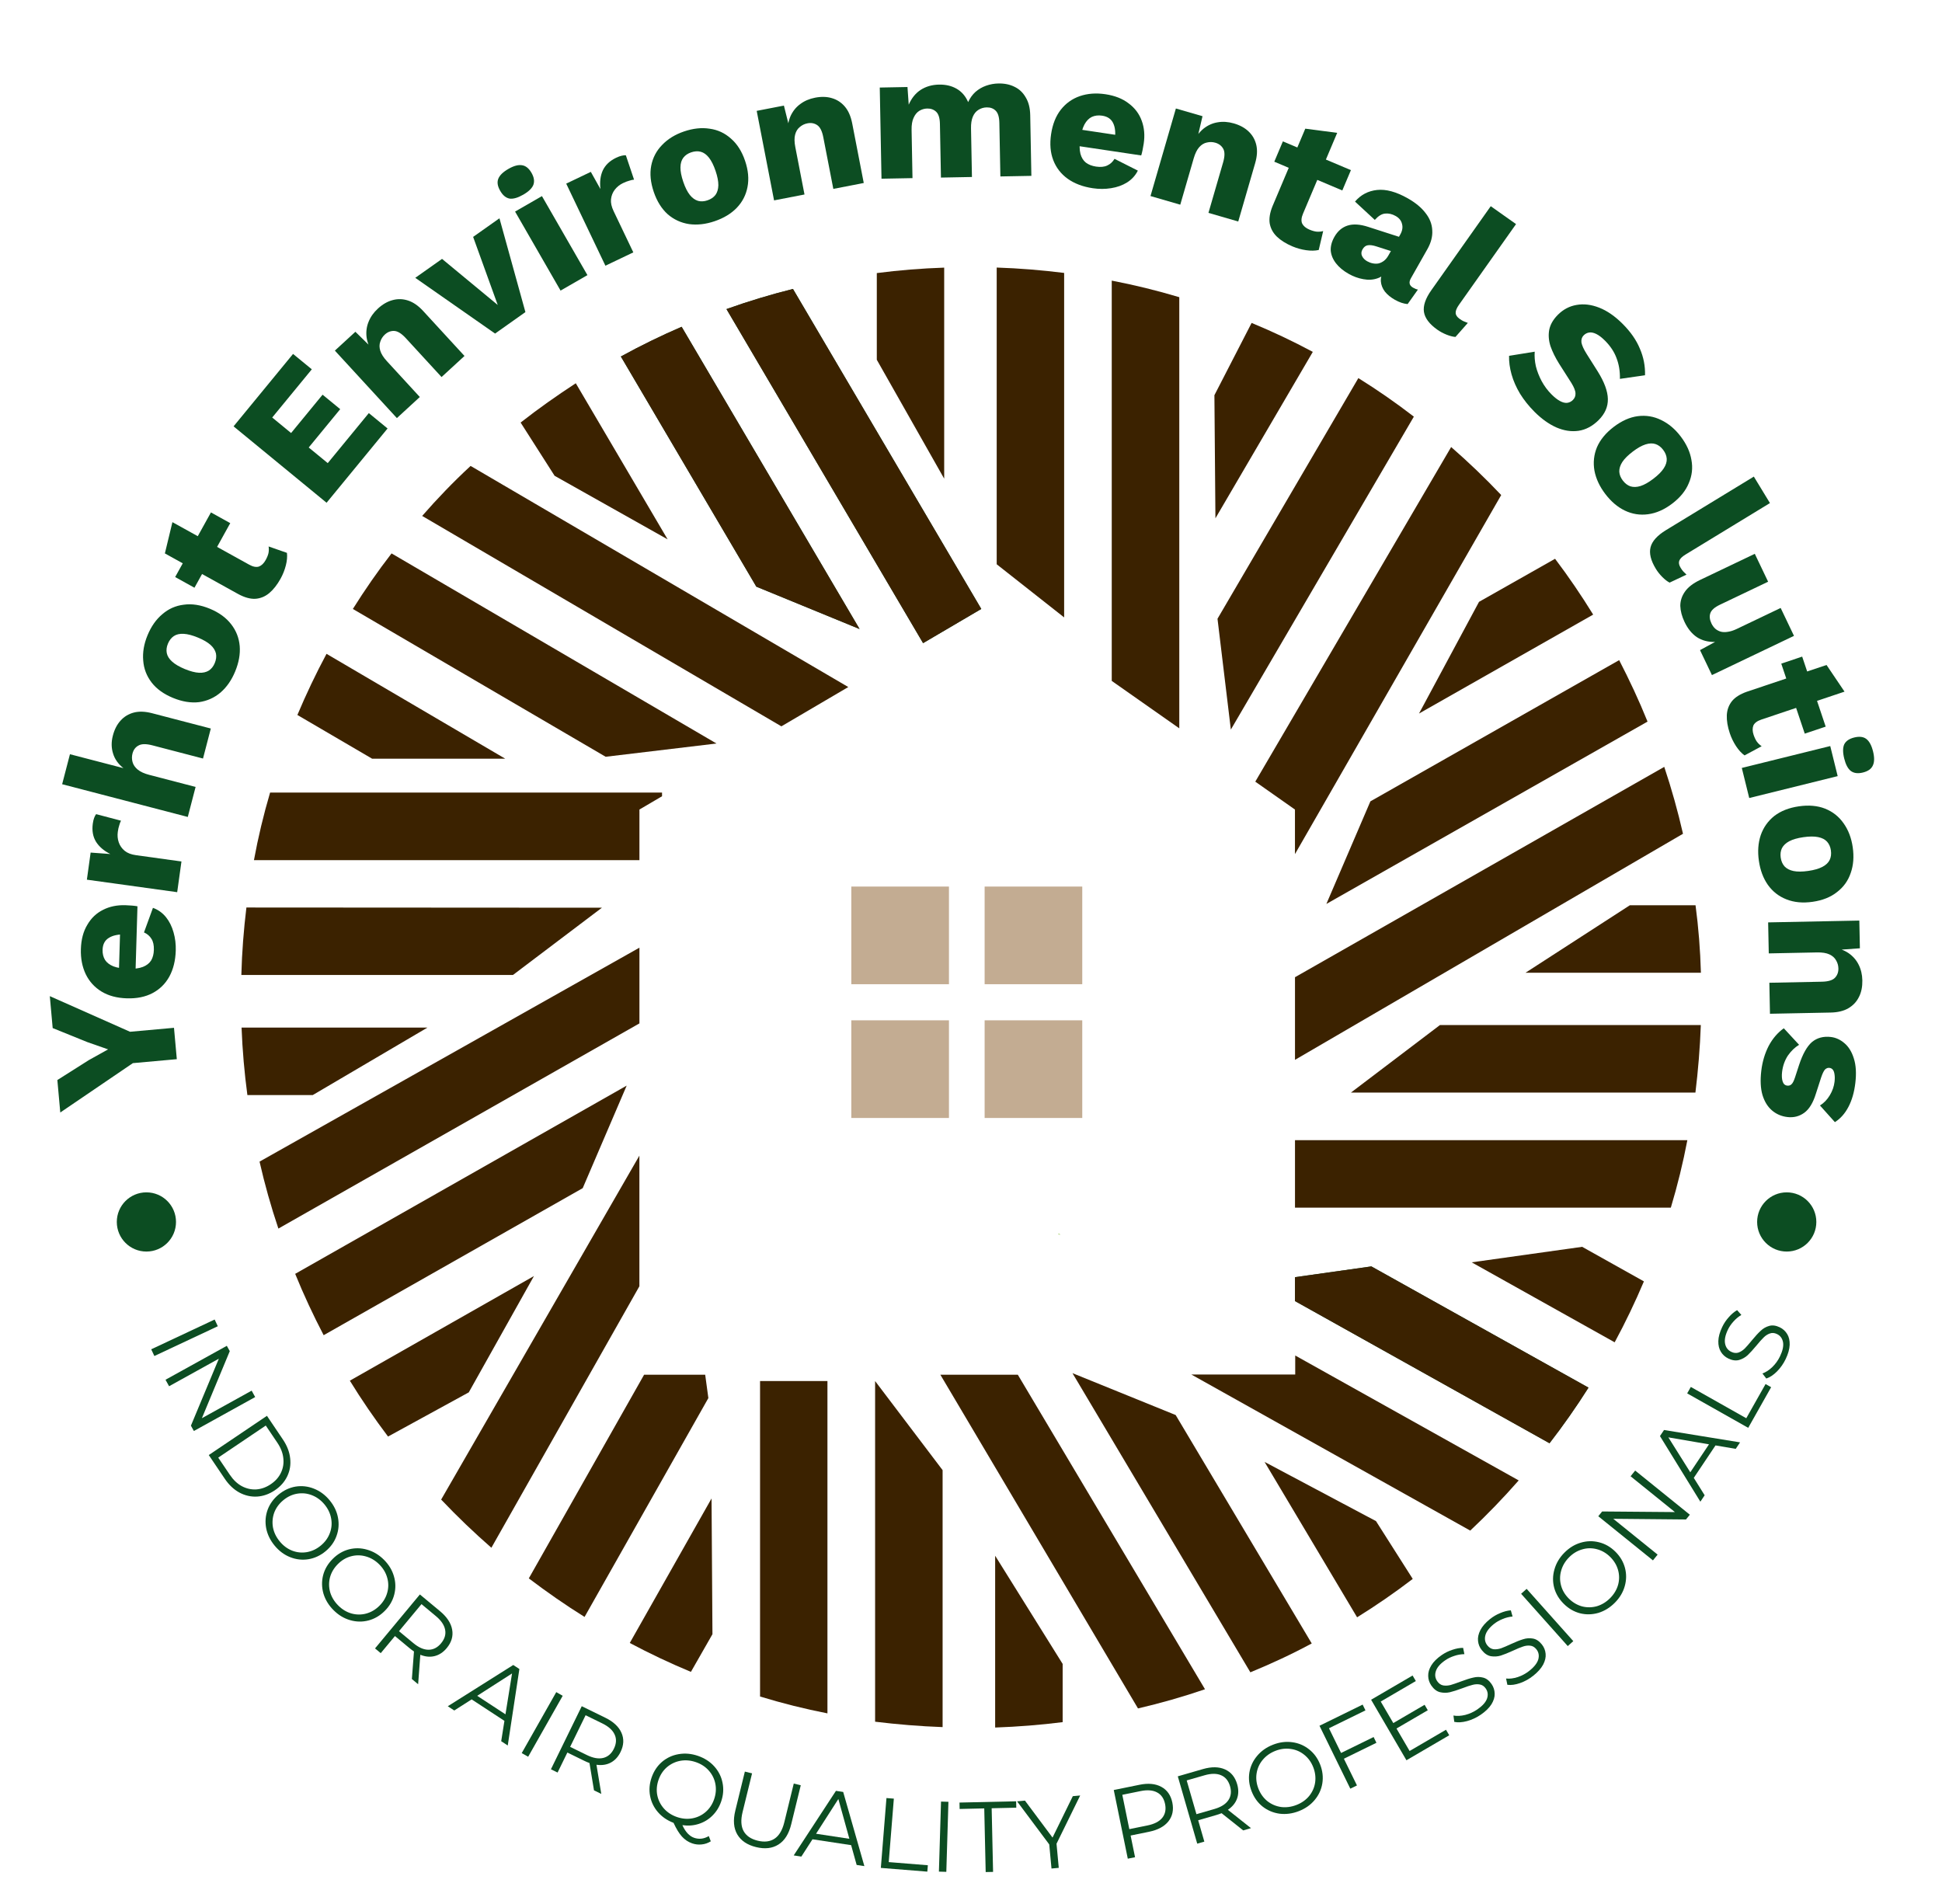
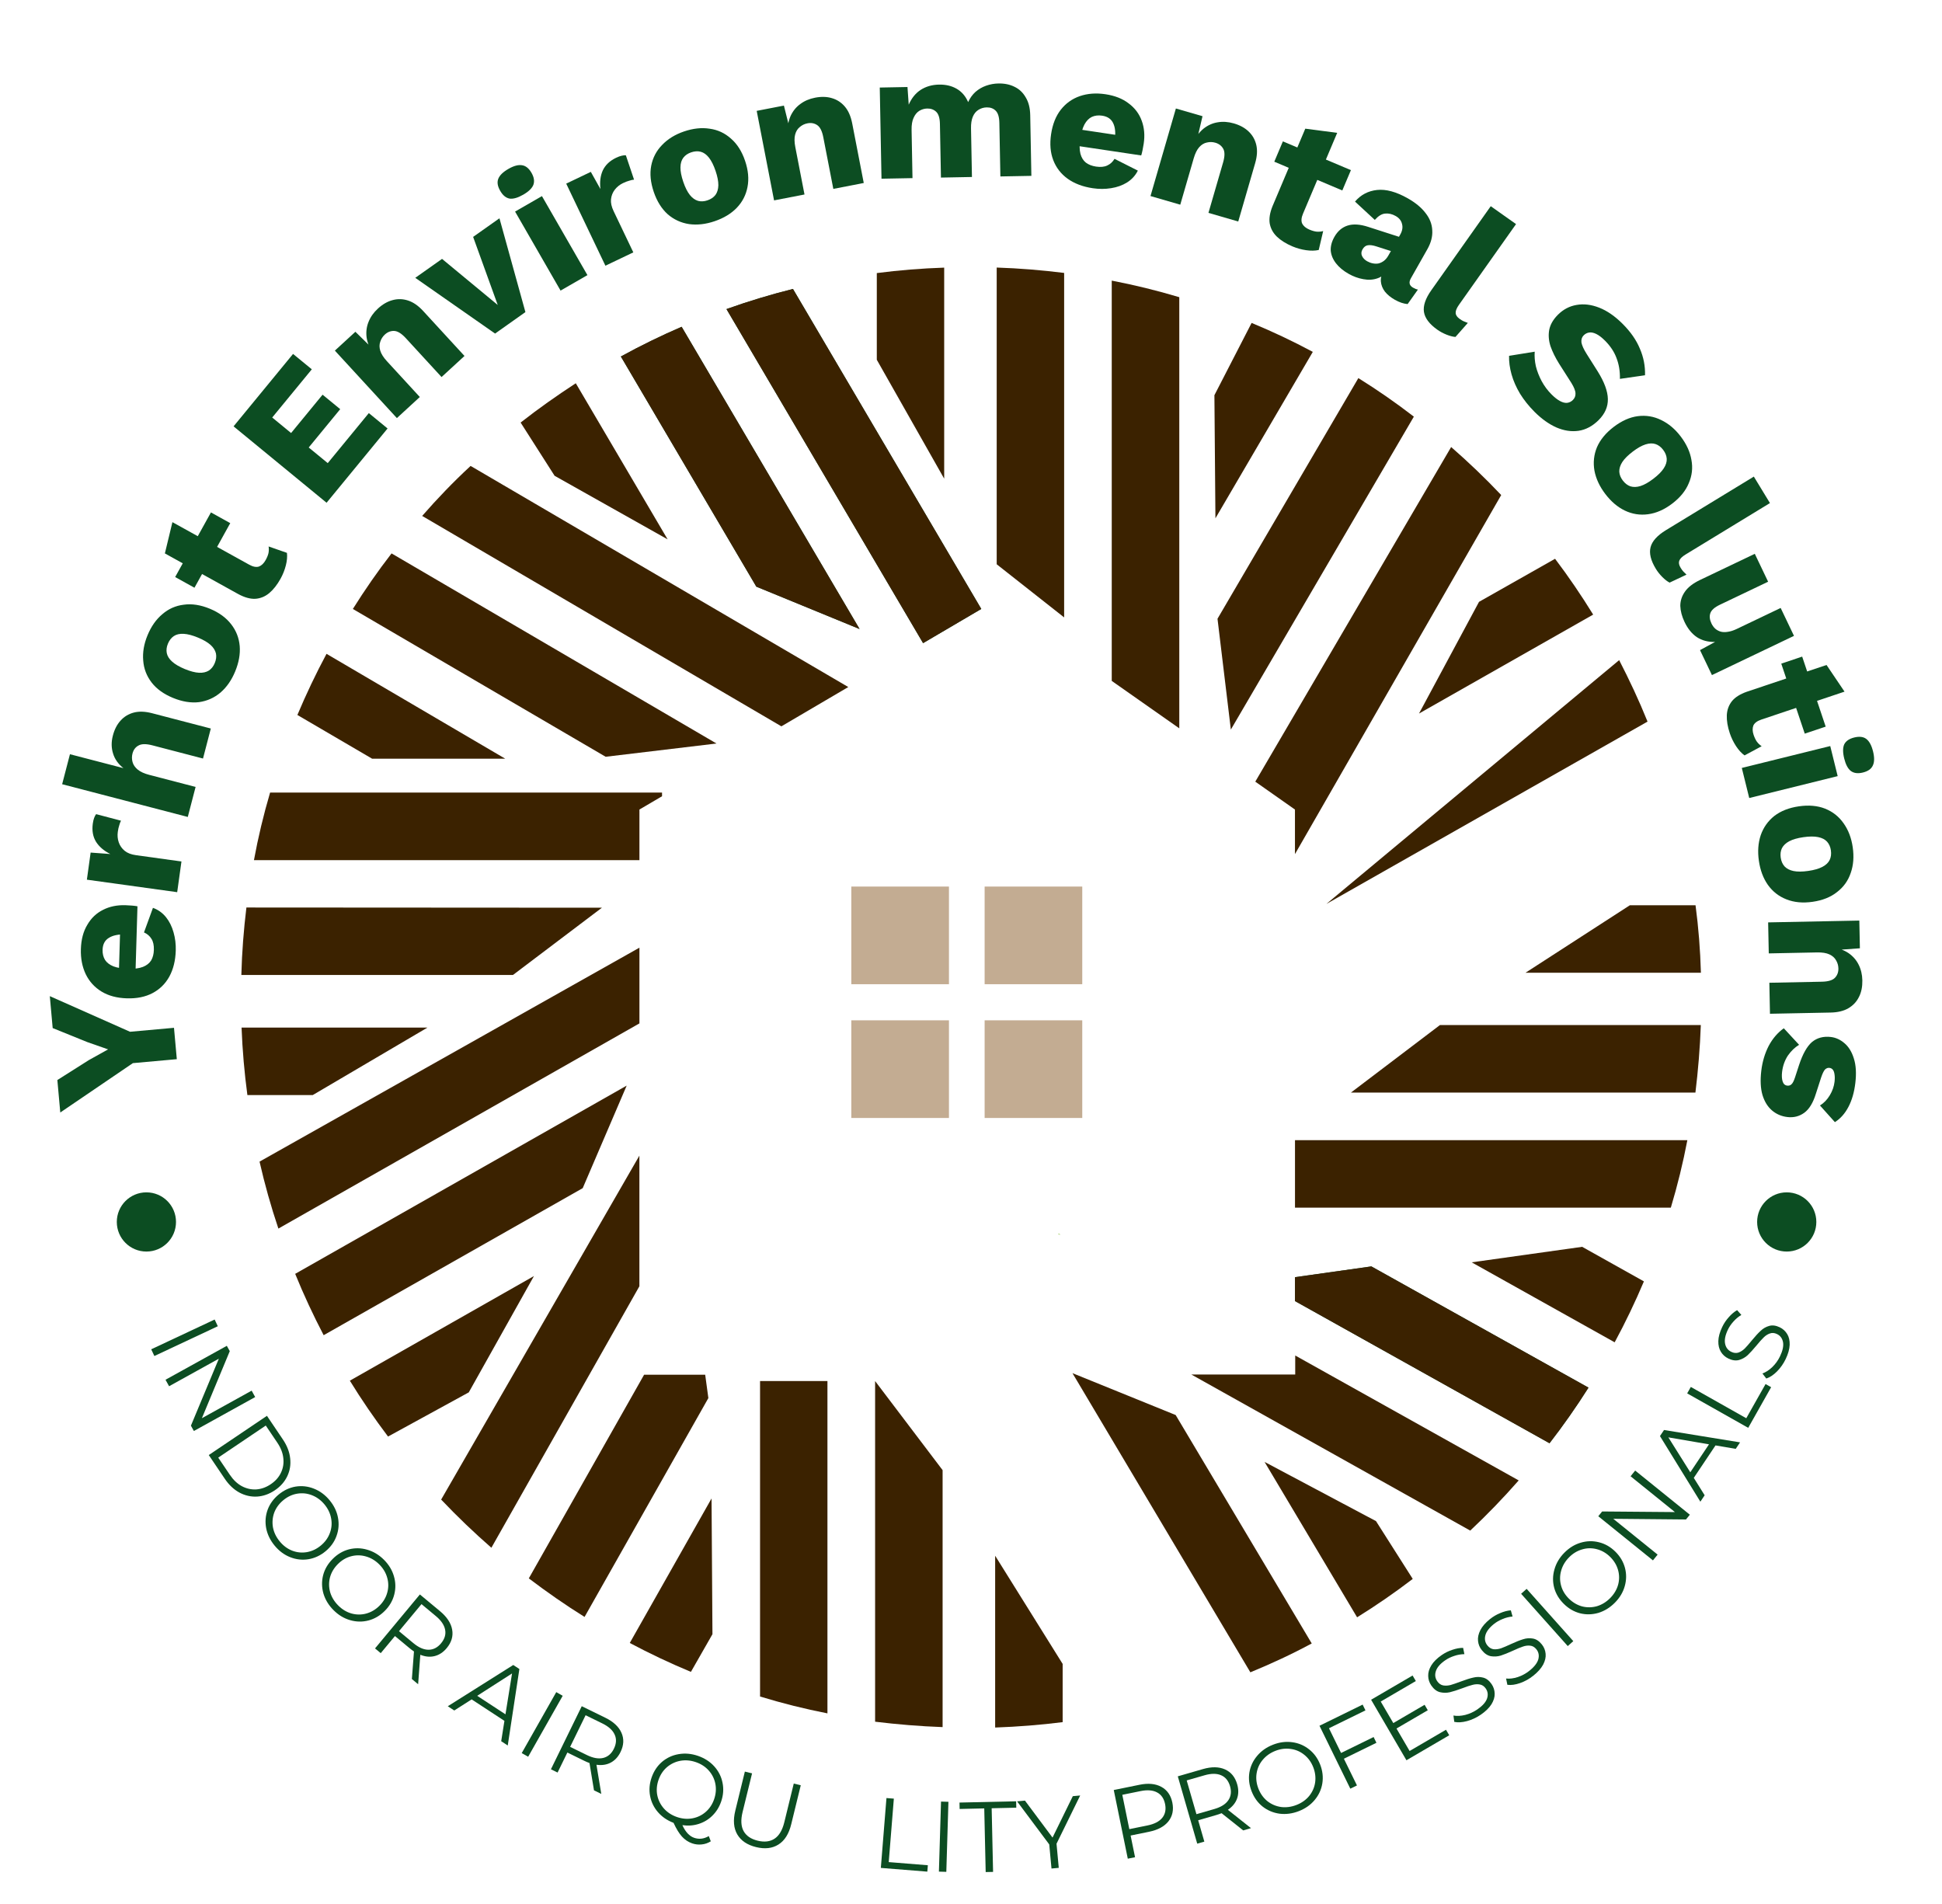
<svg xmlns="http://www.w3.org/2000/svg" width="103" height="101" viewBox="0 0 103 101" fill="none">
  <path d="M2.642 52.832L6.897 54.721L9.228 54.511L9.378 56.175L7.047 56.385L3.197 59.003L3.042 57.281L4.712 56.224L5.733 55.655L4.626 55.267L2.794 54.525L2.642 52.832Z" fill="#0C4D22" />
  <path d="M9.322 50.412C9.306 50.947 9.192 51.409 8.98 51.796C8.769 52.177 8.473 52.468 8.092 52.67C7.712 52.871 7.257 52.964 6.729 52.948C6.2 52.932 5.752 52.812 5.384 52.588C5.017 52.364 4.739 52.059 4.55 51.673C4.362 51.28 4.275 50.835 4.29 50.339C4.305 49.829 4.418 49.4 4.629 49.052C4.833 48.696 5.112 48.43 5.466 48.254C5.813 48.077 6.209 47.995 6.654 48.009C6.77 48.012 6.886 48.019 7.002 48.029C7.118 48.039 7.214 48.051 7.291 48.067L7.177 51.897L6.296 51.87L6.39 48.766L6.666 49.558C6.279 49.546 5.98 49.608 5.77 49.744C5.559 49.873 5.45 50.083 5.441 50.373C5.435 50.58 5.478 50.758 5.57 50.91C5.663 51.054 5.811 51.168 6.015 51.252C6.219 51.329 6.482 51.373 6.805 51.382C7.121 51.392 7.38 51.358 7.582 51.28C7.778 51.202 7.924 51.087 8.019 50.934C8.107 50.782 8.155 50.597 8.161 50.377C8.168 50.132 8.126 49.937 8.033 49.793C7.941 49.641 7.809 49.528 7.637 49.452L8.112 48.149C8.386 48.248 8.617 48.413 8.804 48.644C8.984 48.869 9.118 49.138 9.205 49.45C9.293 49.756 9.332 50.077 9.322 50.412Z" fill="#0C4D22" />
  <path d="M9.398 47.318L4.608 46.655L4.807 45.218L5.851 45.294C5.51 45.124 5.257 44.906 5.091 44.642C4.927 44.372 4.871 44.052 4.922 43.682C4.939 43.56 4.962 43.459 4.993 43.379C5.025 43.292 5.06 43.226 5.099 43.179L6.418 43.527C6.383 43.588 6.353 43.668 6.326 43.769C6.293 43.862 6.267 43.979 6.248 44.119C6.221 44.311 6.238 44.495 6.298 44.673C6.358 44.85 6.464 45.002 6.616 45.127C6.762 45.245 6.96 45.321 7.209 45.355L9.624 45.69L9.398 47.318Z" fill="#0C4D22" />
  <path d="M9.96 43.328L3.296 41.592L3.71 40.001L6.546 40.739C6.27 40.521 6.087 40.263 5.998 39.967C5.902 39.669 5.898 39.351 5.986 39.014C6.07 38.69 6.206 38.425 6.392 38.221C6.581 38.01 6.814 37.867 7.093 37.793C7.373 37.719 7.696 37.73 8.064 37.826L11.181 38.638L10.767 40.23L8.09 39.532C7.753 39.444 7.506 39.447 7.348 39.539C7.186 39.623 7.079 39.765 7.027 39.965C6.988 40.115 6.989 40.265 7.03 40.416C7.071 40.566 7.163 40.7 7.305 40.817C7.448 40.934 7.65 41.027 7.913 41.095L10.374 41.736L9.96 43.328Z" fill="#0C4D22" />
  <path d="M7.824 33.694C8.018 33.224 8.28 32.85 8.61 32.575C8.936 32.291 9.315 32.123 9.748 32.071C10.178 32.011 10.637 32.082 11.126 32.283C11.614 32.485 11.993 32.76 12.261 33.108C12.525 33.447 12.677 33.833 12.714 34.267C12.748 34.693 12.667 35.141 12.473 35.612C12.284 36.071 12.026 36.442 11.7 36.726C11.367 37.008 10.987 37.178 10.557 37.239C10.124 37.29 9.664 37.215 9.175 37.014C8.686 36.812 8.309 36.542 8.045 36.202C7.777 35.855 7.627 35.465 7.596 35.034C7.558 34.6 7.634 34.153 7.824 33.694ZM8.905 34.141C8.834 34.313 8.814 34.48 8.846 34.639C8.878 34.799 8.973 34.95 9.131 35.091C9.288 35.233 9.513 35.364 9.805 35.485C10.098 35.605 10.35 35.671 10.561 35.681C10.767 35.69 10.941 35.649 11.082 35.561C11.217 35.47 11.32 35.339 11.391 35.166C11.465 34.987 11.486 34.818 11.454 34.658C11.416 34.496 11.322 34.345 11.17 34.206C11.012 34.064 10.787 33.933 10.495 33.813C10.203 33.692 9.951 33.627 9.739 33.616C9.527 33.605 9.354 33.645 9.219 33.736C9.084 33.827 8.979 33.962 8.905 34.141Z" fill="#0C4D22" />
  <path d="M9.145 27.693L13.214 29.947C13.417 30.06 13.59 30.093 13.734 30.047C13.875 29.993 13.993 29.878 14.09 29.703C14.165 29.568 14.215 29.444 14.24 29.333C14.263 29.212 14.265 29.096 14.246 28.982L15.219 29.322C15.242 29.52 15.223 29.741 15.161 29.986C15.098 30.232 15.005 30.468 14.88 30.693C14.701 31.015 14.502 31.269 14.28 31.456C14.062 31.637 13.818 31.738 13.549 31.758C13.283 31.773 12.984 31.692 12.654 31.517L8.745 29.351L9.145 27.693ZM11.188 27.177L12.212 27.745L10.314 31.171L9.29 30.604L11.188 27.177Z" fill="#0C4D22" />
  <path d="M17.321 26.664L12.388 22.612L15.543 18.771L16.538 19.587L14.438 22.143L15.439 22.966L17.109 20.933L18.044 21.7L16.374 23.733L17.383 24.562L19.562 21.909L20.556 22.725L17.321 26.664Z" fill="#0C4D22" />
  <path d="M21.05 22.174L17.761 18.595L18.849 17.596L20.045 18.767L19.784 18.756C19.595 18.455 19.481 18.163 19.442 17.882C19.409 17.596 19.443 17.327 19.545 17.075C19.648 16.813 19.814 16.577 20.043 16.366C20.291 16.139 20.55 15.989 20.819 15.918C21.093 15.842 21.367 15.849 21.643 15.939C21.919 16.028 22.187 16.214 22.445 16.495L24.636 18.879L23.419 19.997L21.525 17.936C21.297 17.688 21.091 17.56 20.908 17.552C20.725 17.544 20.559 17.608 20.411 17.744C20.297 17.849 20.216 17.977 20.168 18.126C20.116 18.271 20.116 18.429 20.169 18.601C20.221 18.773 20.339 18.959 20.523 19.159L22.266 21.056L21.05 22.174Z" fill="#0C4D22" />
  <path d="M25.094 12.564L26.49 11.577L27.867 16.552L26.258 17.691L22.025 14.735L23.445 13.731L26.399 16.175L25.094 12.564Z" fill="#0C4D22" />
  <path d="M27.752 10.325C27.461 10.492 27.218 10.561 27.023 10.532C26.83 10.494 26.666 10.358 26.531 10.123C26.392 9.883 26.357 9.673 26.424 9.493C26.494 9.304 26.674 9.125 26.965 8.958C27.25 8.794 27.492 8.729 27.69 8.764C27.886 8.793 28.052 8.928 28.191 9.168C28.326 9.403 28.358 9.615 28.289 9.804C28.216 9.987 28.037 10.161 27.752 10.325ZM28.744 10.401L31.156 14.592L29.731 15.412L27.319 11.221L28.744 10.401Z" fill="#0C4D22" />
  <path d="M32.11 14.092L30.031 9.739L31.336 9.115L31.846 10.026C31.802 9.649 31.843 9.319 31.972 9.036C32.107 8.751 32.342 8.528 32.679 8.367C32.789 8.314 32.886 8.279 32.97 8.26C33.059 8.239 33.134 8.231 33.195 8.238L33.629 9.528C33.56 9.532 33.476 9.551 33.378 9.583C33.282 9.608 33.171 9.65 33.043 9.711C32.869 9.794 32.724 9.91 32.61 10.057C32.495 10.205 32.427 10.376 32.406 10.572C32.389 10.758 32.434 10.965 32.542 11.191L33.59 13.385L32.11 14.092Z" fill="#0C4D22" />
  <path d="M36.279 6.972C36.762 6.808 37.215 6.759 37.639 6.826C38.068 6.884 38.444 7.059 38.769 7.351C39.097 7.634 39.346 8.026 39.516 8.526C39.687 9.027 39.73 9.492 39.645 9.923C39.564 10.346 39.373 10.714 39.071 11.028C38.773 11.334 38.383 11.569 37.901 11.733C37.431 11.893 36.982 11.944 36.553 11.886C36.123 11.821 35.743 11.647 35.415 11.364C35.091 11.072 34.844 10.677 34.673 10.176C34.503 9.675 34.458 9.214 34.539 8.791C34.623 8.36 34.818 7.991 35.122 7.683C35.423 7.369 35.809 7.132 36.279 6.972ZM36.657 8.08C36.48 8.14 36.342 8.235 36.243 8.364C36.144 8.493 36.093 8.664 36.09 8.876C36.087 9.088 36.137 9.344 36.239 9.643C36.341 9.942 36.457 10.175 36.589 10.341C36.718 10.501 36.863 10.605 37.022 10.653C37.179 10.695 37.347 10.686 37.524 10.625C37.707 10.563 37.848 10.467 37.947 10.338C38.044 10.203 38.095 10.032 38.1 9.826C38.102 9.614 38.053 9.359 37.951 9.06C37.849 8.76 37.732 8.528 37.601 8.361C37.469 8.195 37.325 8.091 37.167 8.049C37.01 8.007 36.84 8.018 36.657 8.08Z" fill="#0C4D22" />
  <path d="M41.055 10.628L40.134 5.88L41.577 5.6L41.98 7.217L41.764 7.071C41.761 6.717 41.817 6.411 41.931 6.152C42.051 5.892 42.221 5.682 42.439 5.522C42.662 5.353 42.926 5.24 43.23 5.181C43.559 5.117 43.856 5.125 44.121 5.205C44.393 5.284 44.622 5.433 44.809 5.653C44.996 5.873 45.126 6.169 45.199 6.543L45.812 9.705L44.198 10.018L43.667 7.283C43.604 6.954 43.496 6.739 43.345 6.637C43.194 6.534 43.02 6.502 42.824 6.541C42.672 6.57 42.537 6.636 42.419 6.737C42.299 6.833 42.217 6.967 42.172 7.14C42.126 7.313 42.13 7.532 42.181 7.798L42.669 10.315L41.055 10.628Z" fill="#0C4D22" />
  <path d="M46.753 9.478L46.661 4.643L48.131 4.615L48.197 5.552C48.346 5.208 48.557 4.946 48.831 4.766C49.111 4.587 49.435 4.494 49.802 4.487C50.163 4.48 50.477 4.554 50.745 4.711C51.012 4.867 51.214 5.102 51.348 5.415C51.447 5.2 51.576 5.02 51.735 4.876C51.9 4.731 52.088 4.621 52.299 4.546C52.511 4.471 52.729 4.431 52.955 4.427C53.277 4.421 53.562 4.48 53.809 4.604C54.057 4.722 54.254 4.908 54.401 5.163C54.554 5.412 54.634 5.727 54.641 6.107L54.702 9.327L53.058 9.358L53.004 6.515C52.998 6.206 52.933 5.991 52.808 5.871C52.69 5.751 52.531 5.692 52.331 5.696C52.17 5.699 52.022 5.744 51.888 5.83C51.761 5.91 51.663 6.031 51.595 6.194C51.528 6.356 51.496 6.56 51.501 6.805L51.55 9.387L49.906 9.418L49.852 6.575C49.846 6.266 49.781 6.051 49.656 5.931C49.531 5.811 49.372 5.752 49.178 5.756C49.03 5.759 48.889 5.8 48.755 5.88C48.628 5.96 48.527 6.085 48.453 6.254C48.378 6.416 48.344 6.63 48.349 6.894L48.397 9.447L46.753 9.478Z" fill="#0C4D22" />
  <path d="M57.96 9.983C57.43 9.904 56.986 9.736 56.627 9.48C56.273 9.225 56.019 8.897 55.864 8.496C55.709 8.095 55.67 7.632 55.749 7.11C55.827 6.587 55.999 6.156 56.264 5.817C56.53 5.479 56.866 5.239 57.272 5.098C57.684 4.957 58.136 4.924 58.627 4.997C59.13 5.072 59.543 5.235 59.864 5.485C60.193 5.73 60.424 6.038 60.557 6.41C60.691 6.776 60.726 7.179 60.66 7.619C60.643 7.733 60.623 7.848 60.599 7.962C60.576 8.075 60.552 8.17 60.528 8.244L56.739 7.678L56.87 6.808L59.94 7.267L59.121 7.447C59.178 7.065 59.152 6.761 59.042 6.536C58.939 6.312 58.743 6.178 58.456 6.135C58.252 6.105 58.07 6.126 57.909 6.2C57.754 6.275 57.623 6.409 57.517 6.601C57.416 6.795 57.342 7.051 57.294 7.37C57.247 7.682 57.251 7.944 57.304 8.154C57.358 8.357 57.455 8.515 57.595 8.627C57.736 8.733 57.914 8.802 58.131 8.835C58.374 8.871 58.572 8.852 58.727 8.777C58.888 8.703 59.016 8.586 59.112 8.424L60.349 9.049C60.218 9.31 60.027 9.519 59.776 9.677C59.531 9.83 59.249 9.931 58.928 9.981C58.614 10.032 58.291 10.032 57.96 9.983Z" fill="#0C4D22" />
  <path d="M61.02 10.398L62.367 5.754L63.779 6.163L63.399 7.785L63.274 7.558C63.433 7.241 63.622 6.994 63.842 6.816C64.067 6.64 64.314 6.53 64.582 6.487C64.857 6.439 65.144 6.459 65.441 6.545C65.763 6.638 66.024 6.781 66.223 6.973C66.429 7.167 66.565 7.405 66.631 7.686C66.697 7.967 66.677 8.29 66.571 8.655L65.674 11.748L64.094 11.29L64.871 8.615C64.964 8.293 64.967 8.052 64.879 7.892C64.791 7.733 64.651 7.625 64.459 7.569C64.31 7.526 64.16 7.523 64.009 7.559C63.859 7.59 63.724 7.672 63.605 7.805C63.486 7.938 63.389 8.135 63.313 8.395L62.599 10.856L61.02 10.398Z" fill="#0C4D22" />
  <path d="M70.922 7.046L69.11 11.331C69.019 11.544 69.005 11.72 69.065 11.858C69.135 11.992 69.261 12.098 69.445 12.176C69.588 12.236 69.716 12.273 69.829 12.286C69.951 12.296 70.068 12.285 70.179 12.255L69.943 13.258C69.75 13.302 69.528 13.306 69.277 13.27C69.026 13.234 68.782 13.166 68.544 13.066C68.206 12.922 67.932 12.751 67.722 12.55C67.519 12.352 67.393 12.12 67.344 11.855C67.302 11.592 67.35 11.287 67.49 10.94L69.23 6.824L70.922 7.046ZM71.65 9.023L71.194 10.101L67.586 8.576L68.042 7.498L71.65 9.023Z" fill="#0C4D22" />
  <path d="M74.267 12.438C74.378 12.242 74.409 12.056 74.361 11.88C74.321 11.702 74.208 11.56 74.023 11.456C73.838 11.351 73.651 11.308 73.462 11.327C73.282 11.344 73.101 11.456 72.917 11.663L71.867 10.691C72.174 10.331 72.564 10.126 73.037 10.075C73.511 10.024 74.053 10.172 74.665 10.518C75.074 10.75 75.387 11.009 75.604 11.294C75.829 11.577 75.949 11.882 75.964 12.209C75.987 12.534 75.901 12.87 75.704 13.218L74.832 14.758C74.708 14.977 74.745 15.142 74.941 15.254C75.042 15.311 75.13 15.346 75.204 15.358L74.658 16.127C74.445 16.11 74.218 16.034 73.977 15.897C73.758 15.773 73.583 15.63 73.453 15.467C73.326 15.299 73.254 15.118 73.238 14.923C73.225 14.723 73.281 14.514 73.405 14.295L73.433 14.245L73.627 14.276C73.49 14.518 73.303 14.678 73.065 14.759C72.832 14.842 72.579 14.858 72.305 14.806C72.036 14.758 71.778 14.664 71.531 14.524C71.245 14.362 71.02 14.175 70.858 13.965C70.695 13.755 70.603 13.532 70.58 13.297C70.567 13.059 70.631 12.814 70.774 12.562C70.946 12.259 71.177 12.06 71.468 11.965C71.767 11.868 72.135 11.891 72.573 12.035L74.349 12.607L73.912 13.36L73.009 13.071C72.821 13.009 72.667 12.988 72.544 13.008C72.431 13.025 72.338 13.098 72.264 13.227C72.195 13.351 72.187 13.469 72.242 13.582C72.297 13.694 72.386 13.785 72.509 13.855C72.605 13.909 72.703 13.946 72.802 13.966C72.908 13.988 73.011 13.991 73.11 13.973C73.212 13.949 73.308 13.903 73.398 13.836C73.488 13.768 73.568 13.673 73.638 13.549L74.267 12.438Z" fill="#0C4D22" />
  <path d="M80.408 11.885L77.381 16.165C77.258 16.339 77.2 16.483 77.206 16.598C77.211 16.713 77.283 16.818 77.42 16.915C77.499 16.971 77.568 17.012 77.628 17.039C77.688 17.066 77.763 17.095 77.851 17.126L77.195 17.87C77.059 17.86 76.902 17.82 76.723 17.749C76.544 17.678 76.381 17.59 76.234 17.486C75.813 17.188 75.576 16.875 75.524 16.546C75.473 16.217 75.603 15.832 75.916 15.39L79.066 10.936L80.408 11.885Z" fill="#0C4D22" />
  <path d="M86.061 17.176C86.482 17.597 86.787 18.034 86.974 18.487C87.171 18.941 87.263 19.412 87.249 19.902L85.917 20.094C85.926 19.691 85.866 19.325 85.738 18.995C85.619 18.666 85.415 18.357 85.127 18.068C84.958 17.899 84.802 17.78 84.66 17.711C84.518 17.643 84.392 17.617 84.282 17.636C84.172 17.654 84.076 17.704 83.994 17.787C83.898 17.883 83.859 18.009 83.877 18.165C83.905 18.32 83.996 18.522 84.152 18.769L84.742 19.703C85.09 20.261 85.269 20.747 85.278 21.159C85.287 21.571 85.125 21.944 84.79 22.278C84.47 22.598 84.115 22.788 83.726 22.848C83.341 22.903 82.948 22.843 82.545 22.669C82.147 22.491 81.762 22.216 81.391 21.845C81.089 21.543 80.833 21.223 80.622 20.884C80.416 20.541 80.265 20.197 80.169 19.854C80.073 19.511 80.029 19.183 80.038 18.872L81.398 18.652C81.38 18.899 81.4 19.158 81.46 19.428C81.528 19.698 81.632 19.961 81.769 20.218C81.911 20.479 82.085 20.712 82.291 20.918C82.451 21.078 82.6 21.195 82.737 21.268C82.879 21.346 83.007 21.378 83.122 21.365C83.236 21.351 83.337 21.3 83.424 21.213C83.52 21.117 83.566 21.003 83.561 20.87C83.561 20.733 83.488 20.545 83.341 20.307L82.689 19.284C82.492 18.968 82.341 18.661 82.236 18.364C82.14 18.066 82.117 17.778 82.167 17.498C82.222 17.215 82.376 16.947 82.627 16.695C82.911 16.411 83.241 16.237 83.616 16.173C83.996 16.104 84.397 16.152 84.818 16.317C85.239 16.482 85.653 16.768 86.061 17.176Z" fill="#0C4D22" />
  <path d="M89.141 23.148C89.449 23.553 89.639 23.968 89.71 24.392C89.79 24.817 89.743 25.229 89.569 25.629C89.404 26.03 89.111 26.39 88.69 26.71C88.269 27.03 87.841 27.218 87.405 27.274C86.979 27.331 86.569 27.266 86.176 27.078C85.791 26.893 85.445 26.597 85.137 26.192C84.837 25.796 84.646 25.386 84.566 24.961C84.491 24.532 84.536 24.117 84.701 23.716C84.875 23.317 85.173 22.957 85.594 22.637C86.015 22.317 86.439 22.128 86.865 22.072C87.3 22.016 87.712 22.084 88.1 22.274C88.494 22.462 88.841 22.753 89.141 23.148ZM88.209 23.856C88.096 23.707 87.963 23.606 87.809 23.553C87.655 23.5 87.477 23.506 87.275 23.57C87.073 23.634 86.846 23.762 86.595 23.954C86.343 24.145 86.159 24.329 86.043 24.506C85.932 24.68 85.879 24.85 85.884 25.016C85.894 25.179 85.956 25.334 86.069 25.483C86.186 25.637 86.321 25.741 86.475 25.794C86.634 25.843 86.812 25.838 87.009 25.777C87.211 25.713 87.438 25.585 87.689 25.393C87.941 25.202 88.125 25.018 88.241 24.841C88.357 24.663 88.41 24.493 88.4 24.331C88.39 24.168 88.326 24.01 88.209 23.856Z" fill="#0C4D22" />
  <path d="M93.875 26.681L89.399 29.409C89.217 29.52 89.106 29.629 89.066 29.737C89.026 29.844 89.049 29.97 89.137 30.113C89.187 30.195 89.234 30.261 89.279 30.309C89.324 30.358 89.38 30.414 89.449 30.477L88.552 30.9C88.431 30.838 88.302 30.738 88.166 30.602C88.031 30.466 87.915 30.321 87.822 30.167C87.553 29.726 87.46 29.345 87.543 29.022C87.626 28.7 87.899 28.398 88.361 28.116L93.02 25.277L93.875 26.681Z" fill="#0C4D22" />
  <path d="M89.346 32.99C89.205 32.694 89.13 32.409 89.12 32.136C89.119 31.866 89.201 31.612 89.367 31.377C89.532 31.141 89.798 30.936 90.163 30.761L93.071 29.372L93.778 30.852L91.218 32.074C90.94 32.207 90.772 32.355 90.714 32.518C90.657 32.681 90.676 32.864 90.773 33.067C90.823 33.172 90.888 33.262 90.967 33.338C91.052 33.412 91.149 33.465 91.258 33.499C91.372 33.53 91.499 33.533 91.637 33.51C91.784 33.49 91.942 33.439 92.11 33.359L94.443 32.244L95.15 33.724L90.798 35.804L90.165 34.48L90.963 34.046C90.589 34.054 90.267 33.969 89.997 33.791C89.732 33.611 89.516 33.344 89.346 32.99Z" fill="#0C4D22" />
  <path d="M97.83 36.682L93.42 38.163C93.2 38.237 93.058 38.342 92.995 38.479C92.941 38.62 92.945 38.785 93.008 38.974C93.058 39.121 93.115 39.241 93.181 39.335C93.254 39.433 93.339 39.513 93.435 39.576L92.528 40.064C92.366 39.948 92.216 39.785 92.077 39.573C91.938 39.361 91.827 39.133 91.745 38.888C91.628 38.54 91.576 38.221 91.587 37.931C91.601 37.648 91.691 37.4 91.858 37.188C92.026 36.981 92.287 36.816 92.64 36.69L96.876 35.268L97.83 36.682ZM96.831 38.538L95.721 38.91L94.475 35.197L95.584 34.824L96.831 38.538Z" fill="#0C4D22" />
  <path d="M97.814 40.231C97.734 39.906 97.734 39.654 97.816 39.474C97.905 39.299 98.082 39.179 98.344 39.114C98.613 39.048 98.825 39.072 98.979 39.186C99.141 39.305 99.263 39.528 99.343 39.853C99.422 40.172 99.418 40.422 99.33 40.603C99.248 40.782 99.073 40.906 98.804 40.972C98.541 41.037 98.329 41.01 98.166 40.891C98.01 40.77 97.893 40.55 97.814 40.231ZM97.467 41.163L92.776 42.324L92.382 40.729L97.073 39.568L97.467 41.163Z" fill="#0C4D22" />
  <path d="M98.265 44.933C98.338 45.437 98.302 45.892 98.159 46.297C98.022 46.707 97.781 47.045 97.435 47.31C97.096 47.58 96.665 47.753 96.141 47.828C95.618 47.904 95.152 47.86 94.745 47.697C94.344 47.54 94.017 47.284 93.764 46.929C93.519 46.58 93.359 46.154 93.287 45.65C93.216 45.158 93.249 44.707 93.385 44.297C93.528 43.885 93.769 43.544 94.108 43.274C94.454 43.009 94.889 42.839 95.412 42.764C95.936 42.689 96.398 42.73 96.798 42.887C97.206 43.05 97.533 43.309 97.78 43.664C98.033 44.019 98.194 44.442 98.265 44.933ZM97.107 45.1C97.08 44.915 97.013 44.762 96.904 44.64C96.795 44.519 96.637 44.438 96.429 44.396C96.221 44.354 95.961 44.356 95.648 44.401C95.335 44.446 95.085 44.518 94.897 44.617C94.716 44.714 94.587 44.837 94.51 44.985C94.44 45.132 94.419 45.298 94.445 45.483C94.473 45.674 94.541 45.831 94.65 45.952C94.765 46.072 94.923 46.154 95.124 46.196C95.332 46.238 95.593 46.236 95.906 46.191C96.218 46.146 96.469 46.074 96.656 45.976C96.844 45.877 96.973 45.754 97.043 45.607C97.113 45.46 97.134 45.291 97.107 45.1Z" fill="#0C4D22" />
  <path d="M93.779 48.92L98.615 48.824L98.645 50.294L96.983 50.414L97.163 50.227C97.512 50.284 97.805 50.391 98.04 50.548C98.276 50.711 98.454 50.914 98.575 51.156C98.702 51.405 98.769 51.685 98.775 51.994C98.782 52.329 98.724 52.621 98.599 52.868C98.475 53.123 98.289 53.323 98.041 53.47C97.792 53.617 97.477 53.694 97.097 53.702L93.876 53.766L93.843 52.122L96.629 52.066C96.964 52.059 97.195 51.99 97.321 51.859C97.448 51.727 97.509 51.562 97.505 51.362C97.502 51.207 97.46 51.062 97.38 50.929C97.306 50.795 97.188 50.691 97.026 50.617C96.863 50.542 96.646 50.508 96.375 50.513L93.812 50.565L93.779 48.92Z" fill="#0C4D22" />
  <path d="M93.415 56.791C93.472 56.31 93.603 55.871 93.806 55.474C94.014 55.083 94.282 54.77 94.609 54.536L95.42 55.412C95.196 55.548 94.998 55.738 94.826 55.984C94.66 56.237 94.557 56.527 94.518 56.853C94.495 57.052 94.504 57.219 94.547 57.354C94.589 57.489 94.671 57.563 94.793 57.578C94.882 57.588 94.957 57.565 95.016 57.507C95.081 57.45 95.144 57.327 95.205 57.14L95.419 56.483C95.613 55.896 95.843 55.488 96.11 55.26C96.383 55.039 96.715 54.952 97.106 54.998C97.368 55.029 97.608 55.139 97.826 55.327C98.05 55.516 98.216 55.786 98.324 56.136C98.438 56.488 98.465 56.923 98.403 57.441C98.345 57.928 98.224 58.349 98.039 58.703C97.854 59.058 97.614 59.328 97.319 59.514L96.528 58.631C96.739 58.5 96.912 58.319 97.05 58.089C97.188 57.859 97.271 57.622 97.3 57.379C97.318 57.225 97.318 57.092 97.299 56.979C97.285 56.874 97.256 56.792 97.211 56.735C97.166 56.678 97.105 56.644 97.028 56.635C96.945 56.625 96.867 56.655 96.793 56.724C96.726 56.801 96.657 56.945 96.586 57.157L96.31 58.011C96.161 58.493 95.956 58.829 95.693 59.019C95.43 59.209 95.132 59.283 94.8 59.244C94.486 59.207 94.214 59.09 93.984 58.894C93.754 58.698 93.585 58.425 93.478 58.074C93.376 57.724 93.356 57.297 93.415 56.791Z" fill="#0C4D22" />
  <path d="M11.385 69.983L11.552 70.339L8.187 71.918L8.02 71.562L11.385 69.983Z" fill="#0C4D22" />
  <path d="M13.534 74.095L10.283 75.895L10.126 75.612L11.607 72.06L8.968 73.521L8.778 73.177L12.03 71.377L12.187 71.66L10.708 75.216L13.347 73.755L13.534 74.095Z" fill="#0C4D22" />
  <path d="M14.158 75.09L15.005 76.346C15.225 76.672 15.354 77.004 15.39 77.343C15.429 77.68 15.378 77.997 15.236 78.294C15.097 78.588 14.878 78.837 14.578 79.039C14.278 79.241 13.964 79.352 13.636 79.373C13.311 79.391 12.998 79.32 12.697 79.16C12.399 78.997 12.14 78.753 11.921 78.427L11.073 77.171L14.158 75.09ZM12.191 78.219C12.373 78.489 12.585 78.69 12.828 78.822C13.073 78.951 13.328 79.008 13.591 78.993C13.857 78.975 14.114 78.884 14.361 78.717C14.608 78.551 14.787 78.348 14.9 78.11C15.016 77.869 15.058 77.612 15.027 77.338C14.999 77.062 14.894 76.789 14.711 76.518L14.096 75.606L11.575 77.307L12.191 78.219Z" fill="#0C4D22" />
  <path d="M14.569 81.978C14.334 81.695 14.183 81.385 14.117 81.05C14.055 80.715 14.08 80.39 14.193 80.076C14.307 79.765 14.502 79.496 14.777 79.267C15.052 79.039 15.354 78.898 15.68 78.843C16.01 78.791 16.332 78.827 16.647 78.952C16.967 79.077 17.244 79.282 17.479 79.565C17.714 79.849 17.863 80.155 17.925 80.486C17.989 80.818 17.964 81.143 17.849 81.459C17.737 81.773 17.543 82.044 17.268 82.272C16.993 82.5 16.689 82.641 16.357 82.696C16.028 82.748 15.706 82.712 15.391 82.587C15.078 82.464 14.804 82.261 14.569 81.978ZM14.839 81.754C15.026 81.981 15.246 82.143 15.498 82.242C15.753 82.339 16.014 82.365 16.279 82.319C16.548 82.271 16.794 82.155 17.017 81.969C17.241 81.784 17.399 81.565 17.493 81.312C17.59 81.058 17.613 80.797 17.563 80.531C17.515 80.262 17.397 80.015 17.21 79.789C17.022 79.563 16.8 79.4 16.543 79.3C16.29 79.201 16.029 79.174 15.758 79.22C15.493 79.265 15.248 79.381 15.025 79.566C14.801 79.751 14.641 79.971 14.544 80.226C14.453 80.481 14.431 80.743 14.478 81.012C14.531 81.281 14.651 81.528 14.839 81.754Z" fill="#0C4D22" />
  <path d="M17.694 85.4C17.433 85.14 17.253 84.846 17.155 84.519C17.062 84.191 17.056 83.866 17.138 83.543C17.222 83.222 17.391 82.935 17.643 82.682C17.895 82.428 18.181 82.259 18.502 82.173C18.824 82.09 19.148 82.095 19.474 82.19C19.805 82.284 20.1 82.461 20.361 82.721C20.622 82.981 20.799 83.272 20.892 83.595C20.988 83.92 20.994 84.245 20.91 84.571C20.828 84.894 20.66 85.182 20.408 85.435C20.156 85.689 19.867 85.858 19.542 85.944C19.219 86.027 18.895 86.022 18.57 85.927C18.247 85.835 17.954 85.66 17.694 85.4ZM17.941 85.151C18.149 85.359 18.383 85.5 18.644 85.574C18.907 85.646 19.168 85.647 19.429 85.576C19.691 85.503 19.925 85.364 20.13 85.158C20.335 84.953 20.472 84.719 20.541 84.459C20.613 84.196 20.611 83.934 20.536 83.674C20.463 83.412 20.322 83.177 20.114 82.969C19.906 82.762 19.669 82.621 19.404 82.547C19.143 82.472 18.88 82.47 18.615 82.541C18.355 82.611 18.122 82.749 17.918 82.955C17.713 83.161 17.574 83.395 17.502 83.658C17.435 83.921 17.438 84.184 17.511 84.447C17.59 84.709 17.733 84.944 17.941 85.151Z" fill="#0C4D22" />
  <path d="M21.845 89.05L21.956 87.587C21.875 87.534 21.796 87.474 21.717 87.409L20.948 86.77L20.194 87.677L19.891 87.426L22.27 84.564L23.341 85.454C23.706 85.758 23.92 86.083 23.982 86.43C24.044 86.776 23.948 87.102 23.695 87.407C23.509 87.631 23.294 87.773 23.051 87.833C22.812 87.893 22.559 87.87 22.293 87.763L22.177 89.326L21.845 89.05ZM21.923 87.144C22.206 87.38 22.475 87.497 22.729 87.496C22.983 87.496 23.204 87.382 23.392 87.156C23.585 86.924 23.657 86.685 23.609 86.438C23.563 86.188 23.399 85.945 23.115 85.709L22.355 85.077L21.162 86.512L21.923 87.144Z" fill="#0C4D22" />
  <path d="M26.754 91.268L25.015 90.129L24.094 90.718L23.75 90.493L27.222 88.305L27.547 88.518L26.93 92.575L26.583 92.347L26.754 91.268ZM26.809 90.921L27.158 88.754L25.31 89.94L26.809 90.921Z" fill="#0C4D22" />
  <path d="M29.503 89.744L29.845 89.938L28.013 93.171L27.671 92.978L29.503 89.744Z" fill="#0C4D22" />
  <path d="M31.504 94.953L31.265 93.504C31.174 93.472 31.083 93.433 30.991 93.388L30.092 92.948L29.573 94.009L29.22 93.836L30.855 90.491L32.107 91.103C32.534 91.312 32.819 91.578 32.961 91.9C33.104 92.222 33.088 92.562 32.913 92.918C32.785 93.18 32.61 93.368 32.388 93.485C32.17 93.599 31.919 93.636 31.635 93.596L31.891 95.142L31.504 94.953ZM31.128 93.082C31.459 93.244 31.748 93.294 31.995 93.234C32.242 93.173 32.43 93.01 32.56 92.746C32.692 92.475 32.706 92.225 32.6 91.996C32.497 91.764 32.279 91.567 31.948 91.405L31.059 90.97L30.239 92.647L31.128 93.082Z" fill="#0C4D22" />
  <path d="M37.699 97.657C37.547 97.751 37.386 97.806 37.216 97.822C37.047 97.842 36.878 97.823 36.707 97.764C36.5 97.692 36.321 97.572 36.169 97.404C36.02 97.24 35.871 96.998 35.724 96.677C35.389 96.55 35.114 96.361 34.897 96.111C34.68 95.86 34.541 95.574 34.48 95.253C34.418 94.932 34.445 94.606 34.559 94.275C34.676 93.937 34.86 93.66 35.111 93.443C35.365 93.228 35.659 93.091 35.993 93.034C36.332 92.975 36.675 93.006 37.023 93.126C37.371 93.247 37.657 93.432 37.882 93.681C38.11 93.933 38.257 94.223 38.322 94.553C38.389 94.879 38.365 95.211 38.248 95.549C38.146 95.844 37.991 96.093 37.781 96.298C37.577 96.501 37.335 96.646 37.058 96.734C36.784 96.822 36.495 96.844 36.192 96.8C36.356 97.16 36.564 97.383 36.815 97.47C37.076 97.56 37.335 97.53 37.593 97.379L37.699 97.657ZM34.926 94.401C34.831 94.676 34.809 94.945 34.86 95.21C34.914 95.476 35.031 95.711 35.211 95.916C35.395 96.122 35.626 96.272 35.903 96.368C36.181 96.464 36.454 96.487 36.722 96.438C36.99 96.388 37.226 96.275 37.429 96.098C37.633 95.921 37.782 95.695 37.877 95.421C37.971 95.147 37.993 94.877 37.942 94.612C37.892 94.348 37.776 94.113 37.596 93.908C37.416 93.704 37.187 93.553 36.909 93.458C36.631 93.362 36.357 93.338 36.085 93.386C35.817 93.436 35.58 93.549 35.373 93.725C35.169 93.901 35.02 94.127 34.926 94.401Z" fill="#0C4D22" />
  <path d="M40.1 97.963C39.633 97.849 39.301 97.625 39.105 97.293C38.91 96.961 38.874 96.539 39 96.027L39.506 93.959L39.888 94.052L39.385 96.105C39.283 96.524 39.301 96.86 39.439 97.113C39.578 97.365 39.826 97.535 40.184 97.623C40.545 97.711 40.845 97.675 41.084 97.515C41.324 97.355 41.495 97.065 41.598 96.646L42.1 94.593L42.471 94.684L41.965 96.752C41.84 97.265 41.614 97.623 41.287 97.827C40.963 98.032 40.568 98.078 40.1 97.963Z" fill="#0C4D22" />
-   <path d="M45.143 97.86L43.093 97.549L42.502 98.466L42.097 98.404L44.337 94.98L44.721 95.038L45.845 98.972L45.435 98.91L45.143 97.86ZM45.049 97.523L44.465 95.413L43.282 97.255L45.049 97.523Z" fill="#0C4D22" />
  <path d="M47.016 95.362L47.408 95.393L47.137 98.759L49.212 98.926L49.184 99.265L46.718 99.067L47.016 95.362Z" fill="#0C4D22" />
  <path d="M49.91 95.549L50.303 95.561L50.191 99.276L49.798 99.264L49.91 95.549Z" fill="#0C4D22" />
  <path d="M52.203 95.911L50.897 95.941L50.89 95.601L53.894 95.534L53.902 95.873L52.596 95.903L52.671 99.279L52.279 99.287L52.203 95.911Z" fill="#0C4D22" />
  <path d="M56.036 97.785L56.155 99.064L55.769 99.1L55.65 97.821L53.944 95.537L54.362 95.498L55.824 97.458L56.9 95.262L57.291 95.226L56.036 97.785Z" fill="#0C4D22" />
  <path d="M60.436 94.658C60.9 94.563 61.287 94.599 61.596 94.768C61.905 94.936 62.099 95.214 62.179 95.603C62.258 95.991 62.188 96.323 61.97 96.599C61.751 96.872 61.409 97.055 60.944 97.15L59.966 97.35L60.201 98.5L59.816 98.578L59.072 94.936L60.436 94.658ZM60.865 96.814C61.226 96.74 61.485 96.606 61.644 96.411C61.803 96.213 61.852 95.969 61.794 95.681C61.733 95.386 61.592 95.18 61.369 95.063C61.146 94.943 60.854 94.919 60.493 94.993L59.525 95.19L59.897 97.011L60.865 96.814Z" fill="#0C4D22" />
  <path d="M65.937 97.078L64.79 96.165C64.701 96.202 64.607 96.234 64.508 96.263L63.549 96.54L63.876 97.672L63.499 97.781L62.468 94.21L63.805 93.824C64.261 93.693 64.649 93.699 64.971 93.842C65.292 93.985 65.507 94.247 65.617 94.628C65.698 94.907 65.695 95.164 65.608 95.399C65.523 95.629 65.362 95.825 65.125 95.986L66.35 96.958L65.937 97.078ZM64.406 95.944C64.759 95.842 65.007 95.686 65.149 95.476C65.291 95.265 65.321 95.019 65.24 94.737C65.156 94.448 64.999 94.254 64.768 94.154C64.536 94.052 64.243 94.052 63.889 94.154L62.94 94.427L63.457 96.218L64.406 95.944Z" fill="#0C4D22" />
  <path d="M68.89 96.055C68.547 96.189 68.206 96.234 67.866 96.192C67.529 96.145 67.229 96.019 66.966 95.813C66.707 95.606 66.513 95.337 66.383 95.004C66.253 94.67 66.213 94.34 66.264 94.013C66.318 93.684 66.454 93.389 66.672 93.13C66.892 92.865 67.174 92.666 67.517 92.533C67.86 92.399 68.198 92.355 68.531 92.4C68.867 92.443 69.167 92.569 69.43 92.778C69.693 92.984 69.889 93.253 70.019 93.586C70.149 93.919 70.187 94.252 70.134 94.584C70.08 94.913 69.944 95.207 69.726 95.467C69.512 95.725 69.233 95.921 68.89 96.055ZM68.763 95.728C69.036 95.622 69.26 95.464 69.433 95.256C69.605 95.044 69.712 94.805 69.752 94.539C69.791 94.269 69.758 93.999 69.653 93.729C69.547 93.458 69.389 93.239 69.179 93.07C68.968 92.898 68.728 92.794 68.459 92.758C68.189 92.719 67.918 92.752 67.644 92.859C67.37 92.966 67.146 93.126 66.97 93.338C66.797 93.546 66.689 93.786 66.647 94.057C66.606 94.324 66.638 94.592 66.744 94.863C66.849 95.133 67.008 95.354 67.219 95.526C67.433 95.694 67.674 95.797 67.944 95.837C68.216 95.871 68.489 95.835 68.763 95.728Z" fill="#0C4D22" />
  <path d="M70.486 91.66L71.128 92.971L72.854 92.126L73.003 92.431L71.277 93.276L71.971 94.693L71.618 94.865L69.983 91.528L72.272 90.406L72.421 90.712L70.486 91.66Z" fill="#0C4D22" />
  <path d="M76.693 91.739L76.865 92.032L74.595 93.358L72.721 90.148L74.921 88.863L75.093 89.156L73.231 90.244L73.898 91.385L75.558 90.416L75.727 90.705L74.067 91.674L74.763 92.866L76.693 91.739Z" fill="#0C4D22" />
  <path d="M78.543 90.938C78.316 91.094 78.072 91.208 77.812 91.28C77.555 91.349 77.328 91.364 77.132 91.322L77.088 90.986C77.275 91.02 77.484 91.009 77.716 90.953C77.946 90.893 78.158 90.796 78.354 90.662C78.628 90.473 78.799 90.282 78.868 90.089C78.935 89.892 78.913 89.714 78.803 89.554C78.718 89.431 78.613 89.36 78.487 89.339C78.364 89.316 78.236 89.323 78.102 89.359C77.966 89.393 77.785 89.452 77.561 89.538C77.29 89.638 77.069 89.71 76.895 89.751C76.72 89.79 76.545 89.788 76.37 89.746C76.197 89.701 76.046 89.584 75.915 89.395C75.809 89.24 75.753 89.072 75.749 88.891C75.742 88.706 75.797 88.518 75.914 88.326C76.031 88.133 76.215 87.951 76.466 87.778C76.641 87.658 76.828 87.565 77.028 87.5C77.23 87.431 77.421 87.396 77.601 87.396L77.669 87.73C77.483 87.733 77.303 87.765 77.129 87.824C76.953 87.881 76.795 87.957 76.655 88.054C76.387 88.238 76.22 88.43 76.156 88.63C76.092 88.824 76.116 89.003 76.228 89.166C76.313 89.289 76.417 89.363 76.542 89.388C76.668 89.409 76.801 89.402 76.94 89.366C77.079 89.326 77.26 89.264 77.482 89.18C77.745 89.081 77.963 89.012 78.139 88.973C78.315 88.929 78.489 88.929 78.662 88.974C78.832 89.016 78.981 89.13 79.11 89.316C79.216 89.471 79.271 89.641 79.275 89.828C79.28 90.01 79.222 90.197 79.102 90.392C78.98 90.583 78.794 90.765 78.543 90.938Z" fill="#0C4D22" />
  <path d="M81.327 88.87C81.112 89.043 80.877 89.174 80.623 89.264C80.371 89.352 80.146 89.383 79.948 89.356L79.879 89.023C80.068 89.044 80.276 89.018 80.503 88.945C80.728 88.869 80.933 88.757 81.118 88.609C81.378 88.401 81.535 88.198 81.59 88C81.642 87.8 81.608 87.623 81.486 87.471C81.393 87.355 81.283 87.291 81.156 87.28C81.032 87.266 80.904 87.282 80.773 87.328C80.64 87.371 80.464 87.444 80.246 87.546C79.984 87.665 79.768 87.752 79.598 87.806C79.426 87.858 79.251 87.868 79.073 87.839C78.898 87.807 78.738 87.701 78.595 87.521C78.477 87.375 78.41 87.211 78.392 87.031C78.372 86.847 78.414 86.655 78.516 86.455C78.619 86.255 78.789 86.06 79.027 85.869C79.193 85.737 79.373 85.631 79.568 85.552C79.764 85.468 79.952 85.419 80.132 85.406L80.224 85.734C80.038 85.751 79.861 85.796 79.692 85.868C79.521 85.937 79.369 86.024 79.236 86.13C78.982 86.334 78.829 86.537 78.779 86.741C78.73 86.939 78.767 87.116 78.891 87.271C78.984 87.387 79.093 87.453 79.22 87.47C79.347 87.481 79.479 87.464 79.615 87.419C79.751 87.369 79.927 87.294 80.142 87.194C80.397 87.076 80.61 86.992 80.782 86.94C80.954 86.884 81.128 86.871 81.303 86.903C81.477 86.933 81.634 87.036 81.775 87.213C81.893 87.359 81.96 87.525 81.977 87.711C81.995 87.892 81.951 88.083 81.846 88.285C81.738 88.485 81.565 88.68 81.327 88.87Z" fill="#0C4D22" />
  <path d="M80.677 84.528L80.97 84.267L83.445 87.04L83.151 87.302L80.677 84.528Z" fill="#0C4D22" />
  <path d="M85.652 84.999C85.394 85.26 85.102 85.441 84.776 85.541C84.45 85.635 84.126 85.643 83.803 85.563C83.483 85.48 83.196 85.314 82.942 85.063C82.688 84.813 82.518 84.528 82.431 84.21C82.346 83.888 82.35 83.565 82.443 83.24C82.535 82.91 82.71 82.614 82.968 82.353C83.226 82.091 83.515 81.913 83.836 81.819C84.16 81.722 84.484 81.714 84.809 81.797C85.132 81.877 85.42 82.042 85.674 82.293C85.928 82.543 86.098 82.83 86.185 83.154C86.27 83.475 86.266 83.798 86.174 84.123C86.084 84.446 85.91 84.738 85.652 84.999ZM85.403 84.754C85.609 84.545 85.748 84.311 85.821 84.051C85.892 83.788 85.891 83.528 85.819 83.269C85.745 83.007 85.605 82.775 85.399 82.571C85.193 82.368 84.96 82.233 84.7 82.165C84.437 82.094 84.176 82.097 83.917 82.174C83.656 82.248 83.422 82.389 83.217 82.598C83.011 82.807 82.872 83.044 82.799 83.309C82.726 83.569 82.725 83.831 82.797 84.095C82.868 84.354 83.007 84.585 83.213 84.788C83.42 84.991 83.654 85.128 83.916 85.199C84.179 85.264 84.441 85.26 84.703 85.186C84.964 85.106 85.198 84.962 85.403 84.754Z" fill="#0C4D22" />
  <path d="M86.727 77.993L89.626 80.335L89.422 80.587L85.565 80.551L87.917 82.451L87.669 82.757L84.77 80.416L84.975 80.163L88.835 80.195L86.483 78.296L86.727 77.993Z" fill="#0C4D22" />
  <path d="M90.987 76.66L89.835 78.381L90.412 79.304L90.184 79.644L88.041 76.164L88.257 75.842L92.29 76.498L92.06 76.842L90.987 76.66ZM90.642 76.602L88.487 76.233L89.65 78.085L90.642 76.602Z" fill="#0C4D22" />
  <path d="M89.485 73.9L89.678 73.558L92.619 75.218L93.642 73.405L93.938 73.572L92.722 75.727L89.485 73.9Z" fill="#0C4D22" />
  <path d="M94.71 72.078C94.591 72.326 94.437 72.546 94.248 72.737C94.06 72.925 93.871 73.05 93.681 73.112L93.475 72.844C93.654 72.78 93.83 72.667 94.002 72.502C94.171 72.337 94.307 72.147 94.409 71.934C94.552 71.634 94.605 71.384 94.568 71.182C94.528 70.979 94.421 70.836 94.246 70.752C94.112 70.688 93.985 70.679 93.866 70.724C93.748 70.765 93.641 70.835 93.543 70.933C93.442 71.03 93.316 71.171 93.164 71.357C92.98 71.578 92.824 71.75 92.695 71.872C92.563 71.993 92.41 72.079 92.238 72.129C92.066 72.176 91.877 72.151 91.67 72.052C91.501 71.971 91.37 71.853 91.275 71.699C91.178 71.543 91.132 71.352 91.137 71.128C91.143 70.903 91.211 70.654 91.342 70.38C91.433 70.189 91.549 70.016 91.69 69.86C91.829 69.7 91.977 69.575 92.133 69.485L92.358 69.739C92.199 69.835 92.059 69.952 91.938 70.09C91.814 70.227 91.716 70.371 91.643 70.524C91.503 70.817 91.454 71.066 91.497 71.271C91.539 71.471 91.649 71.613 91.827 71.698C91.961 71.762 92.088 71.774 92.209 71.734C92.329 71.689 92.439 71.617 92.542 71.517C92.643 71.413 92.768 71.269 92.918 71.086C93.096 70.87 93.25 70.701 93.382 70.581C93.513 70.455 93.664 70.369 93.835 70.321C94.003 70.273 94.189 70.297 94.393 70.394C94.562 70.475 94.694 70.595 94.79 70.754C94.885 70.909 94.928 71.1 94.921 71.328C94.911 71.554 94.841 71.804 94.71 72.078Z" fill="#0C4D22" />
  <path d="M7.765 66.378C8.633 66.378 9.335 65.675 9.335 64.808C9.335 63.941 8.633 63.238 7.765 63.238C6.898 63.238 6.195 63.941 6.195 64.808C6.195 65.675 6.898 66.378 7.765 66.378Z" fill="#0C4D22" />
  <path d="M94.765 66.378C95.632 66.378 96.335 65.675 96.335 64.808C96.335 63.941 95.632 63.238 94.765 63.238C93.898 63.238 93.195 63.941 93.195 64.808C93.195 65.675 93.898 66.378 94.765 66.378Z" fill="#0C4D22" />
  <path d="M56.256 65.476H56.153L56.121 65.422L56.256 65.476Z" fill="#8EC543" />
  <path d="M43.886 73.246V90.871C42.681 90.635 41.488 90.336 40.312 89.977V73.246H43.886Z" fill="#3B2200" />
  <path d="M49.994 77.971V91.599C48.786 91.556 47.59 91.456 46.414 91.313V73.246L49.994 77.971Z" fill="#3B2200" />
  <path d="M56.361 88.248V91.336C55.185 91.485 53.989 91.579 52.781 91.622V82.51L56.361 88.248Z" fill="#3B2200" />
-   <path d="M63.911 89.592C62.745 89.991 61.558 90.33 60.357 90.609L49.875 72.91H53.983L63.911 89.592Z" fill="#3B2200" />
  <path d="M69.572 87.163C68.513 87.734 67.434 88.234 66.317 88.693L56.931 72.91L56.883 72.827L57.086 72.91L62.355 75.048L69.572 87.163Z" fill="#3B2200" />
  <path d="M74.929 83.74C73.978 84.467 72.994 85.146 71.978 85.776L67.07 77.534L72.98 80.674L74.929 83.74Z" fill="#3B2200" />
  <path d="M80.549 78.516C79.732 79.447 78.876 80.334 77.979 81.177L63.184 72.898H68.696V71.891L80.549 78.516Z" fill="#3B2200" />
  <path d="M84.25 73.595C83.609 74.609 82.92 75.592 82.183 76.544L68.684 69.004V67.737L72.734 67.166L84.25 73.595Z" fill="#0C4D22" />
  <path d="M87.19 67.96C86.722 69.067 86.205 70.144 85.639 71.191L78.055 66.949L83.915 66.127L87.19 67.96Z" fill="#3B2200" />
  <path d="M89.494 60.472C89.264 61.678 88.971 62.872 88.618 64.049H68.684V60.472H89.494Z" fill="#3B2200" />
  <path d="M90.208 54.366C90.165 55.576 90.065 56.772 89.922 57.946H71.652L76.371 54.366H90.208Z" fill="#3B2200" />
  <path d="M90.213 51.591H80.91L86.445 48.011H89.928C90.085 49.184 90.179 50.381 90.213 51.591Z" fill="#3B2200" />
-   <path d="M89.263 44.22L68.684 56.21V51.828L88.269 40.672C88.655 41.831 88.989 43.016 89.263 44.22Z" fill="#3B2200" />
-   <path d="M87.382 38.271L70.348 47.942L72.683 42.501L85.877 35.011C86.422 36.067 86.93 37.149 87.382 38.271Z" fill="#3B2200" />
+   <path d="M87.382 38.271L70.348 47.942L85.877 35.011C86.422 36.067 86.93 37.149 87.382 38.271Z" fill="#3B2200" />
  <path d="M84.499 32.596L75.262 37.843L78.445 31.919L82.478 29.636C83.195 30.584 83.871 31.577 84.499 32.596Z" fill="#3B2200" />
  <path d="M68.682 45.299V42.935L66.578 41.456L76.966 23.709C77.891 24.514 78.776 25.363 79.621 26.255L68.682 45.299Z" fill="#3B2200" />
  <path d="M74.988 22.097L65.282 38.694L64.574 32.816L72.045 20.053C73.059 20.684 74.042 21.367 74.988 22.097Z" fill="#3B2200" />
  <path d="M69.629 18.662L64.464 27.489L64.41 20.96L66.383 17.127C67.49 17.584 68.573 18.096 69.629 18.662Z" fill="#3B2200" />
  <path d="M52.045 32.296L48.959 34.109L38.531 16.393C39.673 15.984 40.848 15.628 42.057 15.325L52.045 32.296Z" fill="#0C4D22" />
  <path d="M45.59 33.361L40.115 31.114L32.93 18.908C33.974 18.337 35.049 17.812 36.153 17.332L45.59 33.361Z" fill="#0C4D22" />
  <path d="M35.409 28.605L29.415 25.234L27.613 22.411C28.552 21.674 29.532 20.983 30.539 20.327L35.409 28.605Z" fill="#3B2200" />
  <path d="M44.991 36.438L41.443 38.522L22.391 27.363C23.198 26.438 24.052 25.55 24.96 24.711L44.991 36.438Z" fill="#3B2200" />
  <path d="M38.001 39.433L32.123 40.136L18.715 32.297C19.351 31.283 20.034 30.298 20.767 29.351L38.001 39.433Z" fill="#3B2200" />
  <path d="M26.795 40.238H19.736L15.773 37.92C16.24 36.81 16.755 35.729 17.318 34.677L26.795 40.238Z" fill="#3B2200" />
  <path d="M35.113 42.036V42.23L33.914 42.935V45.619H13.469C13.691 44.41 13.977 43.214 14.325 42.036H35.113Z" fill="#3B2200" />
  <path d="M31.924 48.142L27.208 51.708H12.801C12.832 50.5 12.926 49.307 13.069 48.131L31.924 48.142Z" fill="#3B2200" />
  <path d="M22.672 54.499L16.586 58.079H13.121C12.964 56.906 12.858 55.71 12.812 54.499H22.672Z" fill="#3B2200" />
  <path d="M33.914 50.261V54.277L14.765 65.159C14.372 63.993 14.039 62.808 13.766 61.608L33.914 50.261Z" fill="#3B2200" />
  <path d="M33.238 57.577L30.906 63.015L17.166 70.814C16.615 69.758 16.107 68.67 15.656 67.56L33.238 57.577Z" fill="#3B2200" />
  <path d="M28.32 67.677L24.863 73.846L20.581 76.189C19.859 75.233 19.183 74.248 18.555 73.226L28.32 67.677Z" fill="#3B2200" />
  <path d="M33.912 61.291V68.219L26.062 82.087C25.135 81.278 24.247 80.427 23.398 79.532L33.912 61.291Z" fill="#3B2200" />
  <path d="M37.57 74.149L31.004 85.756C29.985 85.122 29.006 84.437 28.047 83.712L34.162 72.91H37.402L37.57 74.149Z" fill="#3B2200" />
  <path d="M37.787 86.672L36.645 88.67C35.534 88.208 34.453 87.697 33.402 87.137L37.739 79.473L37.787 86.672Z" fill="#3B2200" />
  <path d="M62.547 15.762V38.628L58.965 36.113V14.883C60.173 15.115 61.369 15.409 62.547 15.762Z" fill="#3B2200" />
  <path d="M56.44 14.475V32.745L52.863 29.927V14.19C54.074 14.229 55.264 14.329 56.44 14.475Z" fill="#3B2200" />
  <path d="M50.078 14.194V25.387L46.504 19.081V14.483C47.677 14.331 48.873 14.234 50.078 14.194Z" fill="#3B2200" />
  <path d="M36.153 17.332L45.59 33.361L40.115 31.114L32.93 18.908C33.974 18.331 35.049 17.806 36.153 17.332Z" fill="#3B2200" />
  <path d="M52.045 32.296L48.959 34.109L38.531 16.393C39.673 15.984 40.848 15.628 42.057 15.325L52.045 32.296Z" fill="#3B2200" />
  <path d="M84.25 73.595C83.609 74.609 82.92 75.592 82.183 76.544L68.684 69.004V67.737L72.734 67.166L84.25 73.595Z" fill="#3B2200" />
  <path d="M57.401 54.114H52.223V59.293H57.401V54.114Z" fill="#C3AC92" />
  <path d="M57.401 47.02H52.223V52.199H57.401V47.02Z" fill="#C3AC92" />
  <path d="M50.331 47.02H45.152V52.199H50.331V47.02Z" fill="#C3AC92" />
  <path d="M50.331 54.114H45.152V59.293H50.331V54.114Z" fill="#C3AC92" />
</svg>